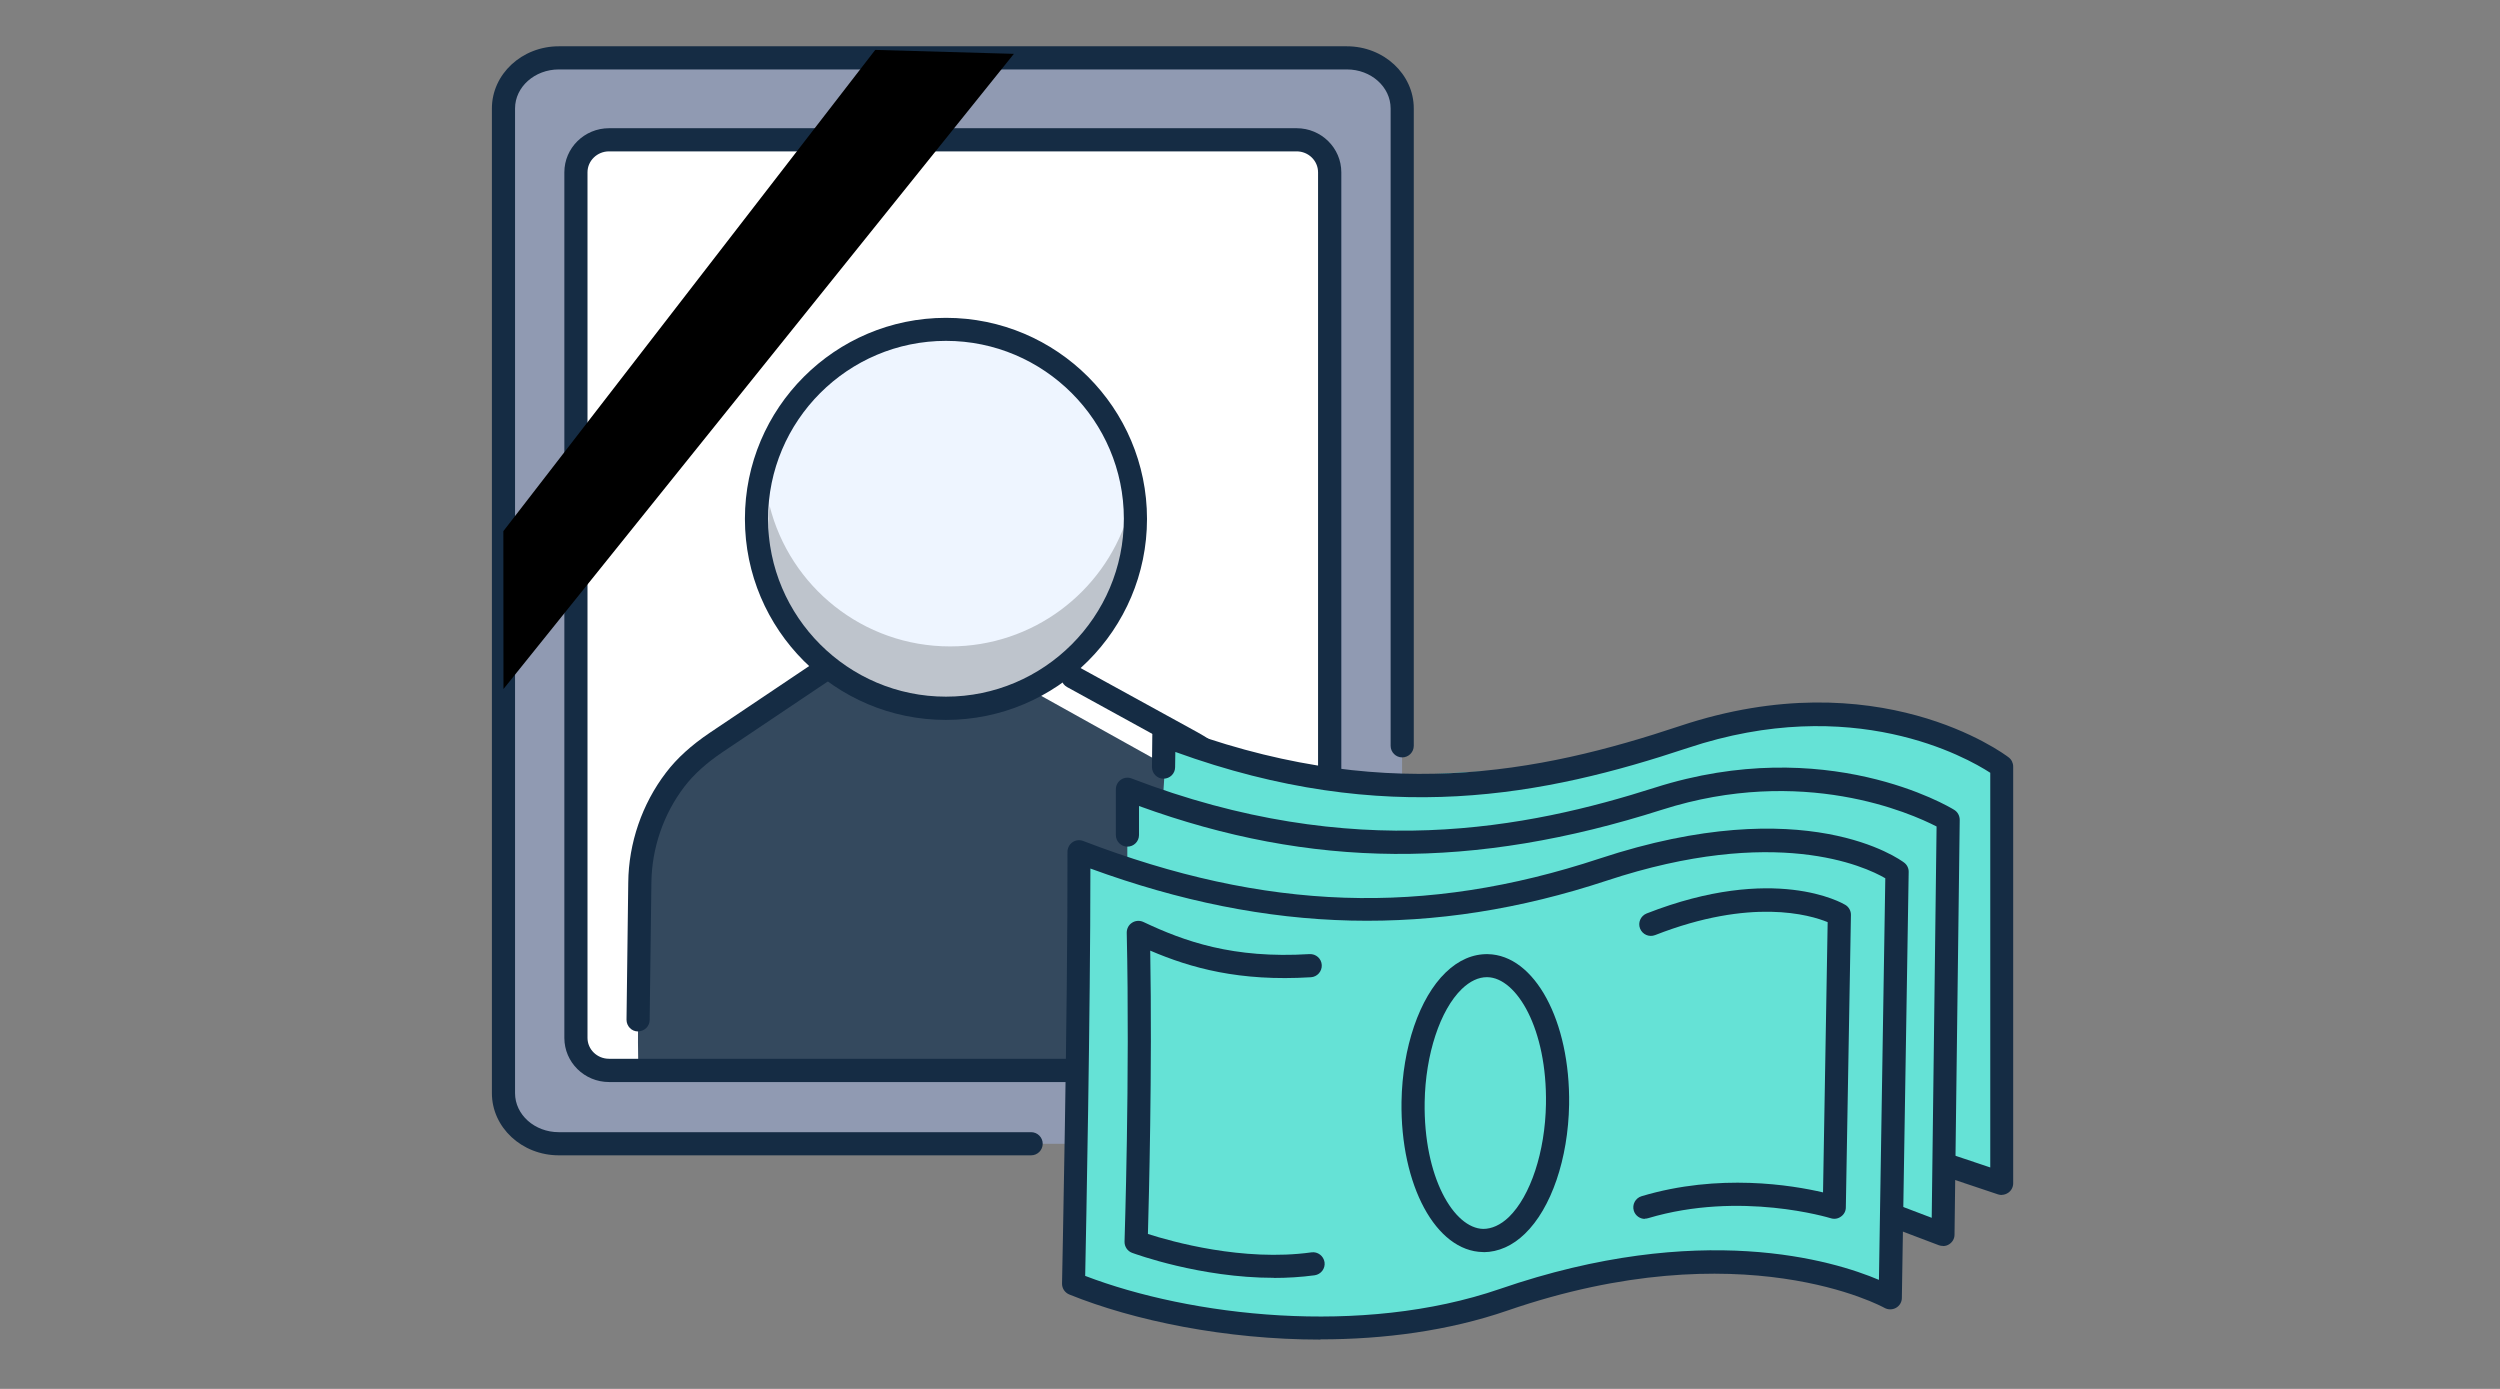
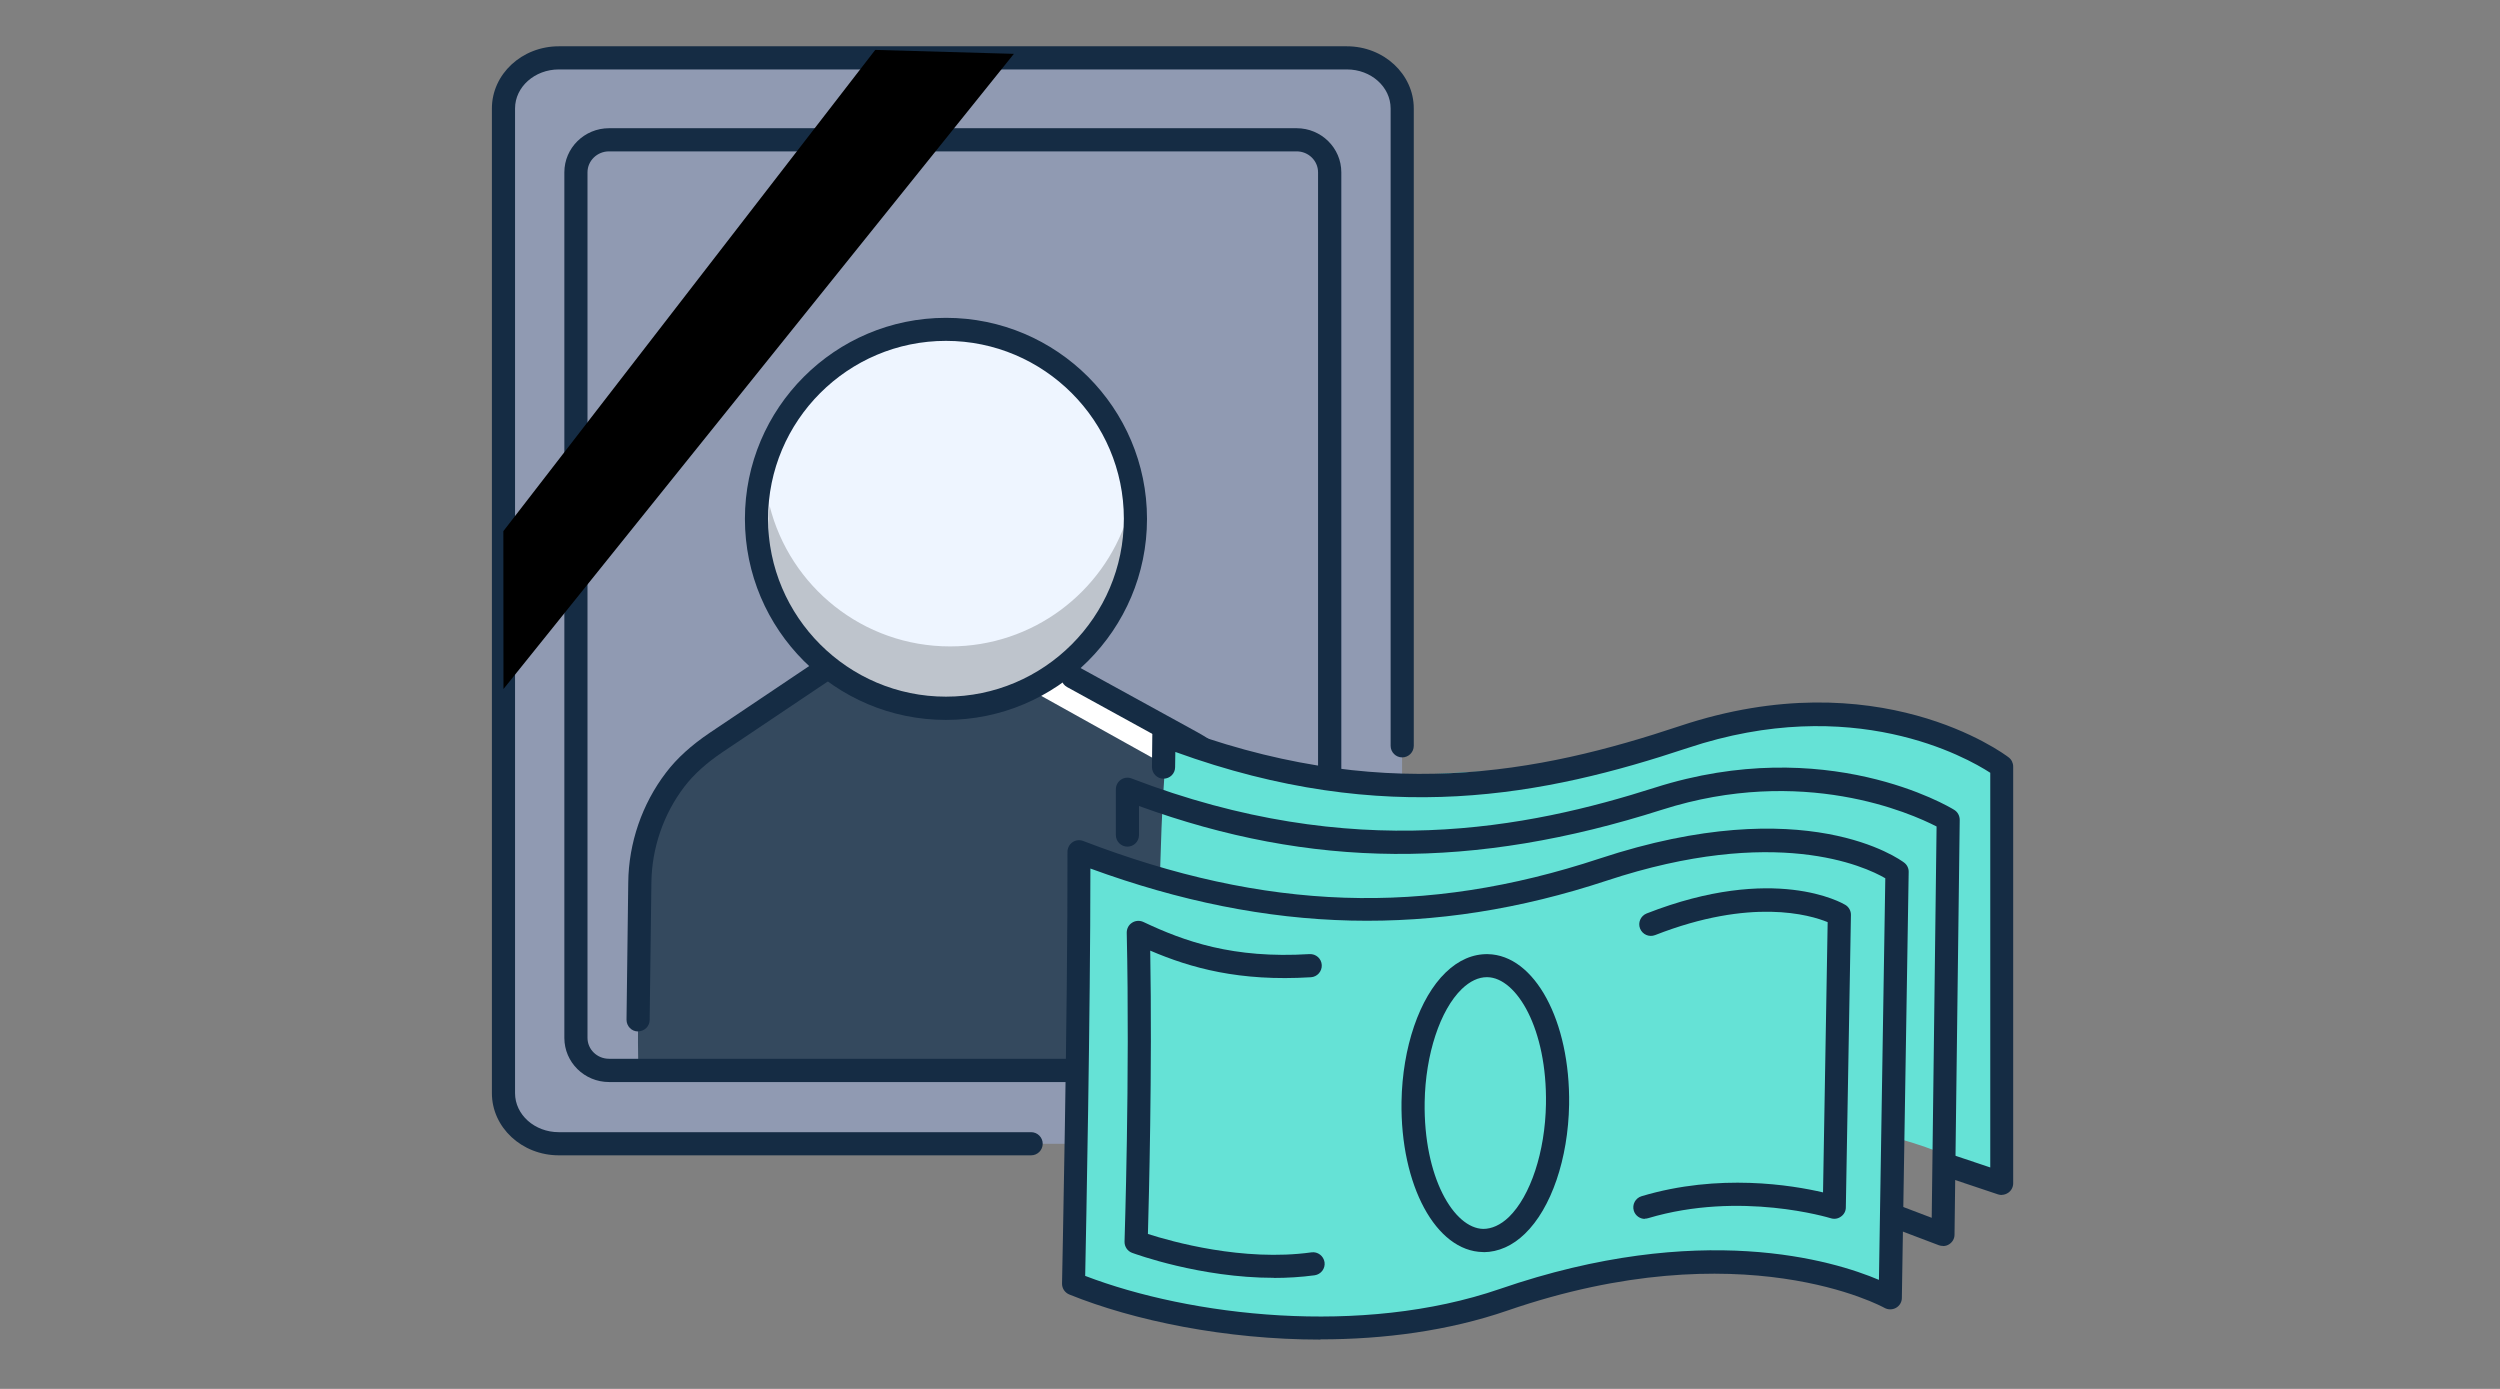
<svg xmlns="http://www.w3.org/2000/svg" width="216" height="120" viewBox="0 0 216 120" fill="none">
  <rect x="0" y="0" width="216" height="120" fill="#808080" stroke="none" />
  <g clip-path="url(#clip0_6338_329123)">
    <path d="M121.14 9.372V94.452C121.14 96.872 119 98.822 116.36 98.822H48.27C45.64 98.822 43.49 96.862 43.49 94.452V9.372C43.49 6.952 45.64 4.992 48.27 4.992H116.36C119 4.992 121.14 6.952 121.14 9.362V9.372Z" fill="#909AB2" />
    <path d="M89.09 99.82H48.28C45.09 99.82 42.5 97.41 42.5 94.45V9.37C42.5 6.41 45.09 4 48.28 4H116.37C119.56 4 122.15 6.41 122.15 9.37V64.44C122.15 64.99 121.7 65.44 121.15 65.44C120.6 65.44 120.15 64.99 120.15 64.44V9.37C120.15 7.51 118.46 6 116.38 6H48.28C46.2 6 44.5 7.51 44.5 9.37V94.45C44.5 96.31 46.19 97.82 48.28 97.82H89.09C89.64 97.82 90.09 98.27 90.09 98.82C90.09 99.37 89.64 99.82 89.09 99.82Z" fill="#152C44" />
-     <path d="M112.07 12.078H52.58C51.022 12.078 49.76 13.341 49.76 14.898V88.988C49.76 90.546 51.022 91.808 52.58 91.808H112.07C113.627 91.808 114.89 90.546 114.89 88.988V14.898C114.89 13.341 113.627 12.078 112.07 12.078Z" fill="white" />
    <path d="M91.901 58.684L103.531 65.074C107.121 67.834 110.021 71.884 110.101 76.414L110.271 92.184C110.271 92.184 59.072 92.184 55.142 91.814C55.092 89.074 55.142 88.164 55.161 86.824L54.522 76.464C54.562 72.134 56.481 68.034 59.791 65.234L70.412 58.094" fill="#34495E" />
    <path d="M82.12 60.998C91.161 60.998 98.49 53.669 98.49 44.628C98.49 35.587 91.161 28.258 82.12 28.258C73.079 28.258 65.75 35.587 65.75 44.628C65.75 53.669 73.079 60.998 82.12 60.998Z" fill="#EEF5FF" />
    <path d="M108.121 84.68C107.581 84.68 107.131 84.25 107.121 83.7L106.961 75.96C106.911 72.94 106.071 70.79 104.161 68.76C103.191 67.73 101.961 66.81 100.421 65.95L89.811 60.04C89.331 59.77 89.151 59.16 89.421 58.68C89.691 58.2 90.301 58.02 90.781 58.29L101.391 64.2C103.121 65.16 104.501 66.2 105.611 67.38C107.871 69.76 108.901 72.4 108.961 75.92L109.121 83.65C109.131 84.2 108.691 84.66 108.141 84.67H108.121V84.68Z" fill="white" />
    <path d="M55.131 89.118H55.121C54.571 89.118 54.131 88.658 54.131 88.108L54.281 76.258C54.311 72.848 55.471 69.468 57.541 66.758C58.491 65.508 59.731 64.388 61.331 63.308L70.611 57.078C71.071 56.768 71.691 56.888 72.001 57.348C72.311 57.808 72.191 58.428 71.731 58.738L62.451 64.968C61.041 65.918 59.951 66.898 59.131 67.968C57.321 70.338 56.311 73.288 56.281 76.268L56.131 88.118C56.131 88.668 55.681 89.108 55.131 89.108V89.118Z" fill="#152C44" />
    <path d="M110.262 89.11C109.712 89.11 109.272 88.67 109.262 88.12L109.092 76.42C109.042 73.07 107.772 69.85 105.522 67.36C104.722 66.47 103.712 65.69 102.512 65.03L92.192 59.36C91.712 59.09 91.532 58.49 91.802 58C92.072 57.52 92.672 57.34 93.162 57.61L103.482 63.28C104.872 64.05 106.062 64.97 107.012 66.02C109.582 68.87 111.032 72.55 111.102 76.39L111.272 88.09C111.272 88.64 110.842 89.1 110.282 89.1H110.272L110.262 89.11Z" fill="#152C44" />
    <g opacity="0.2">
      <path d="M66.5 43.68C66.43 44.24 66.4 44.81 66.4 45.39C66.4 53.95 73.34 60.89 81.9 60.89C90.46 60.89 97.4 53.95 97.4 45.39C97.4 45.17 97.4 44.96 97.38 44.75C95.29 51.19 89.23 55.85 82.09 55.85C74.56 55.85 68.23 50.67 66.49 43.68H66.5Z" fill="black" />
    </g>
    <path d="M81.731 62.201C72.151 62.201 64.361 54.411 64.361 44.831C64.361 35.251 72.151 27.461 81.731 27.461C91.311 27.461 99.101 35.251 99.101 44.831C99.101 54.411 91.311 62.201 81.731 62.201ZM81.731 29.451C73.251 29.451 66.361 36.351 66.361 44.821C66.361 53.291 73.261 60.191 81.731 60.191C90.201 60.191 97.101 53.291 97.101 44.821C97.101 36.351 90.201 29.451 81.731 29.451Z" fill="#152C44" />
    <path d="M111.78 93.488H52.62C50.49 93.488 48.76 91.778 48.76 89.678V14.888C48.76 12.788 50.49 11.078 52.62 11.078H112.03C114.16 11.078 115.89 12.788 115.89 14.888V89.428C115.89 91.668 114.04 93.488 111.78 93.488ZM52.62 13.078C51.6 13.078 50.76 13.888 50.76 14.888V89.668C50.76 90.668 51.59 91.478 52.62 91.478H111.78C112.94 91.478 113.88 90.558 113.88 89.418V14.888C113.88 13.888 113.05 13.078 112.03 13.078H52.62Z" fill="#152C44" />
    <path d="M43.49 45.892L75.62 4.312L87.6 4.652L43.5 59.532L43.49 45.892Z" fill="black" />
    <g opacity="0.2">
-       <path d="M168.29 88.162L168.39 79.852C168.39 79.852 157.61 80.552 156.63 80.512C155.24 80.452 153.29 83.452 156.48 85.762C156.48 85.762 161.06 87.852 168.29 88.162Z" fill="black" />
+       <path d="M168.29 88.162C168.39 79.852 157.61 80.552 156.63 80.512C155.24 80.452 153.29 83.452 156.48 85.762C156.48 85.762 161.06 87.852 168.29 88.162Z" fill="black" />
    </g>
    <path d="M100.93 63.545C104.85 65.495 113.99 67.605 120.84 67.095C134.54 66.075 133.98 67.105 147.87 63.205C164.68 58.485 172.02 66.515 172.02 66.515L172.96 102.245C172.96 102.245 158.16 92.025 139.33 100.235C125.31 106.345 109.23 105.325 100.45 101.775C100.45 101.775 99.5 75.705 100.93 63.545Z" fill="#65E2D6" />
    <path d="M172.959 103.248C172.849 103.248 172.749 103.228 172.639 103.198L168.069 101.668C167.549 101.498 167.259 100.928 167.439 100.408C167.619 99.888 168.179 99.598 168.709 99.778L171.959 100.868V66.768C169.909 65.438 160.079 59.868 145.809 64.628C133.539 68.708 119.699 71.548 101.549 64.968L101.529 66.288C101.529 66.838 101.079 67.278 100.529 67.278H100.519C99.969 67.278 99.529 66.818 99.529 66.268L99.559 63.518C99.559 63.188 99.729 62.888 99.999 62.698C100.269 62.518 100.609 62.478 100.919 62.588C119.139 69.588 132.959 66.788 145.169 62.718C162.229 57.038 173.099 65.088 173.549 65.438C173.799 65.628 173.939 65.918 173.939 66.238V102.238C173.939 102.558 173.789 102.858 173.519 103.048C173.349 103.168 173.139 103.238 172.939 103.238L172.959 103.248Z" fill="#152C44" />
-     <path d="M97.41 68.18C101.33 70.13 111.78 72.92 118.63 72.41C132.33 71.39 131.7 72.17 145.66 68.52C160.32 64.69 168.33 70.8 168.33 70.8L167.88 106.64C167.88 106.64 153.35 100.04 137.12 105.54C122.63 110.45 106.18 108.18 97.4 104.62C97.4 104.62 97.4 79.84 97.4 68.16L97.41 68.18Z" fill="#65E2D6" />
    <path d="M167.87 107.649C167.75 107.649 167.63 107.629 167.52 107.589L163.56 106.089C163.04 105.889 162.78 105.319 162.98 104.799C163.18 104.279 163.75 104.029 164.27 104.219L166.9 105.219L167.32 71.409C165.13 70.279 155.76 66.079 143.6 69.96C127.32 75.15 113.31 75.059 98.41 69.639C98.41 70.45 98.41 71.29 98.41 72.15C98.41 72.7 97.96 73.15 97.41 73.15C96.86 73.15 96.41 72.7 96.41 72.15C96.41 70.769 96.41 69.45 96.41 68.2C96.41 67.87 96.57 67.559 96.84 67.37C97.11 67.18 97.46 67.139 97.77 67.26C116.94 74.62 132.01 71.549 142.99 68.049C157.76 63.349 168.4 69.689 168.84 69.969C169.14 70.15 169.32 70.48 169.32 70.84L168.87 106.679C168.87 107.009 168.7 107.309 168.43 107.489C168.26 107.609 168.07 107.659 167.87 107.659V107.649Z" fill="#152C44" />
    <path d="M93.24 72.691C97.16 74.641 109.1 78.721 115.95 78.221C129.65 77.201 129.09 78.231 142.98 74.331C159.79 69.611 163.91 75.351 163.91 75.351L163.32 112.161C163.32 112.161 149.6 105.991 134.44 111.361C120.02 116.461 101.54 114.481 92.76 110.921C92.76 110.921 91.81 84.851 93.24 72.691Z" fill="#65E2D6" />
    <path d="M114.09 115.741C105.88 115.741 97.96 114.101 92.38 111.841C92 111.681 91.75 111.311 91.76 110.891C91.76 110.661 92.26 87.341 92.23 73.601C92.23 73.271 92.39 72.961 92.66 72.771C92.93 72.581 93.28 72.541 93.59 72.661C109.34 78.711 123.1 79.171 138.2 74.181C156.05 68.281 164.19 74.281 164.52 74.531C164.77 74.721 164.92 75.021 164.91 75.341L164.32 112.151C164.32 112.501 164.12 112.831 163.81 113.001C163.5 113.171 163.13 113.171 162.82 113.001C162.7 112.931 150.55 106.241 130.25 113.231C125.15 114.991 119.55 115.721 114.09 115.721V115.741ZM93.77 110.241C102.8 113.701 117.61 115.491 129.6 111.361C146.93 105.391 158.43 108.921 162.34 110.581L162.89 75.881C161.12 74.851 153.41 71.261 138.81 76.091C123.88 81.021 109.67 80.701 94.21 75.041C94.21 87.531 93.84 106.391 93.76 110.241H93.77Z" fill="#152C44" />
    <path d="M142.12 105.313C141.69 105.313 141.29 105.033 141.16 104.603C141 104.073 141.3 103.513 141.83 103.353C148.53 101.343 154.86 102.403 157.51 103.023L157.91 79.673C156.38 79.043 151.3 77.543 143 80.793C142.48 80.993 141.91 80.743 141.7 80.223C141.5 79.713 141.75 79.133 142.27 78.923C153.31 74.603 159.19 78.033 159.44 78.183C159.74 78.363 159.93 78.703 159.92 79.053L159.48 104.323C159.48 104.643 159.32 104.933 159.06 105.113C158.8 105.303 158.48 105.353 158.17 105.253C158.09 105.233 150.39 102.863 142.39 105.253C142.29 105.283 142.2 105.293 142.1 105.293L142.12 105.313Z" fill="#152C44" />
    <path d="M110.05 110.404C103.71 110.404 98.09 108.344 97.81 108.244C97.41 108.094 97.15 107.704 97.16 107.274C97.16 107.134 97.63 93.074 97.35 80.584C97.35 80.234 97.51 79.914 97.81 79.724C98.1 79.534 98.47 79.514 98.78 79.654C102.33 81.334 106.53 82.844 113.14 82.434C113.7 82.404 114.17 82.824 114.2 83.374C114.23 83.924 113.81 84.404 113.26 84.434C107.08 84.814 102.88 83.634 99.38 82.134C99.56 92.594 99.26 103.684 99.18 106.614C101.2 107.264 107.41 109.024 113.31 108.204C113.85 108.124 114.36 108.514 114.44 109.054C114.52 109.604 114.13 110.104 113.59 110.184C112.4 110.344 111.21 110.414 110.05 110.414V110.404Z" fill="#152C44" />
    <path d="M128.201 108.178C128.201 108.178 128.151 108.178 128.121 108.178C124.061 108.108 120.981 102.398 121.091 95.178C121.171 90.498 122.631 86.218 124.911 84.018C126.011 82.958 127.241 82.418 128.541 82.438C132.601 82.508 135.681 88.218 135.571 95.438C135.491 100.118 134.031 104.398 131.751 106.598C130.681 107.638 129.451 108.178 128.191 108.188L128.201 108.178ZM128.471 84.428C127.741 84.428 127.011 84.768 126.301 85.448C124.421 87.268 123.161 91.098 123.091 95.208C122.981 101.718 125.621 106.128 128.151 106.178C128.871 106.178 129.641 105.848 130.361 105.158C132.241 103.338 133.501 99.508 133.571 95.398C133.681 88.888 131.041 84.478 128.511 84.428C128.501 84.428 128.481 84.428 128.471 84.428Z" fill="#152C44" />
  </g>
  <defs>
    <clipPath id="clip0_6338_329123">
      <rect width="131.46" height="111.74" fill="white" transform="translate(42.5 4)" />
    </clipPath>
  </defs>
</svg>